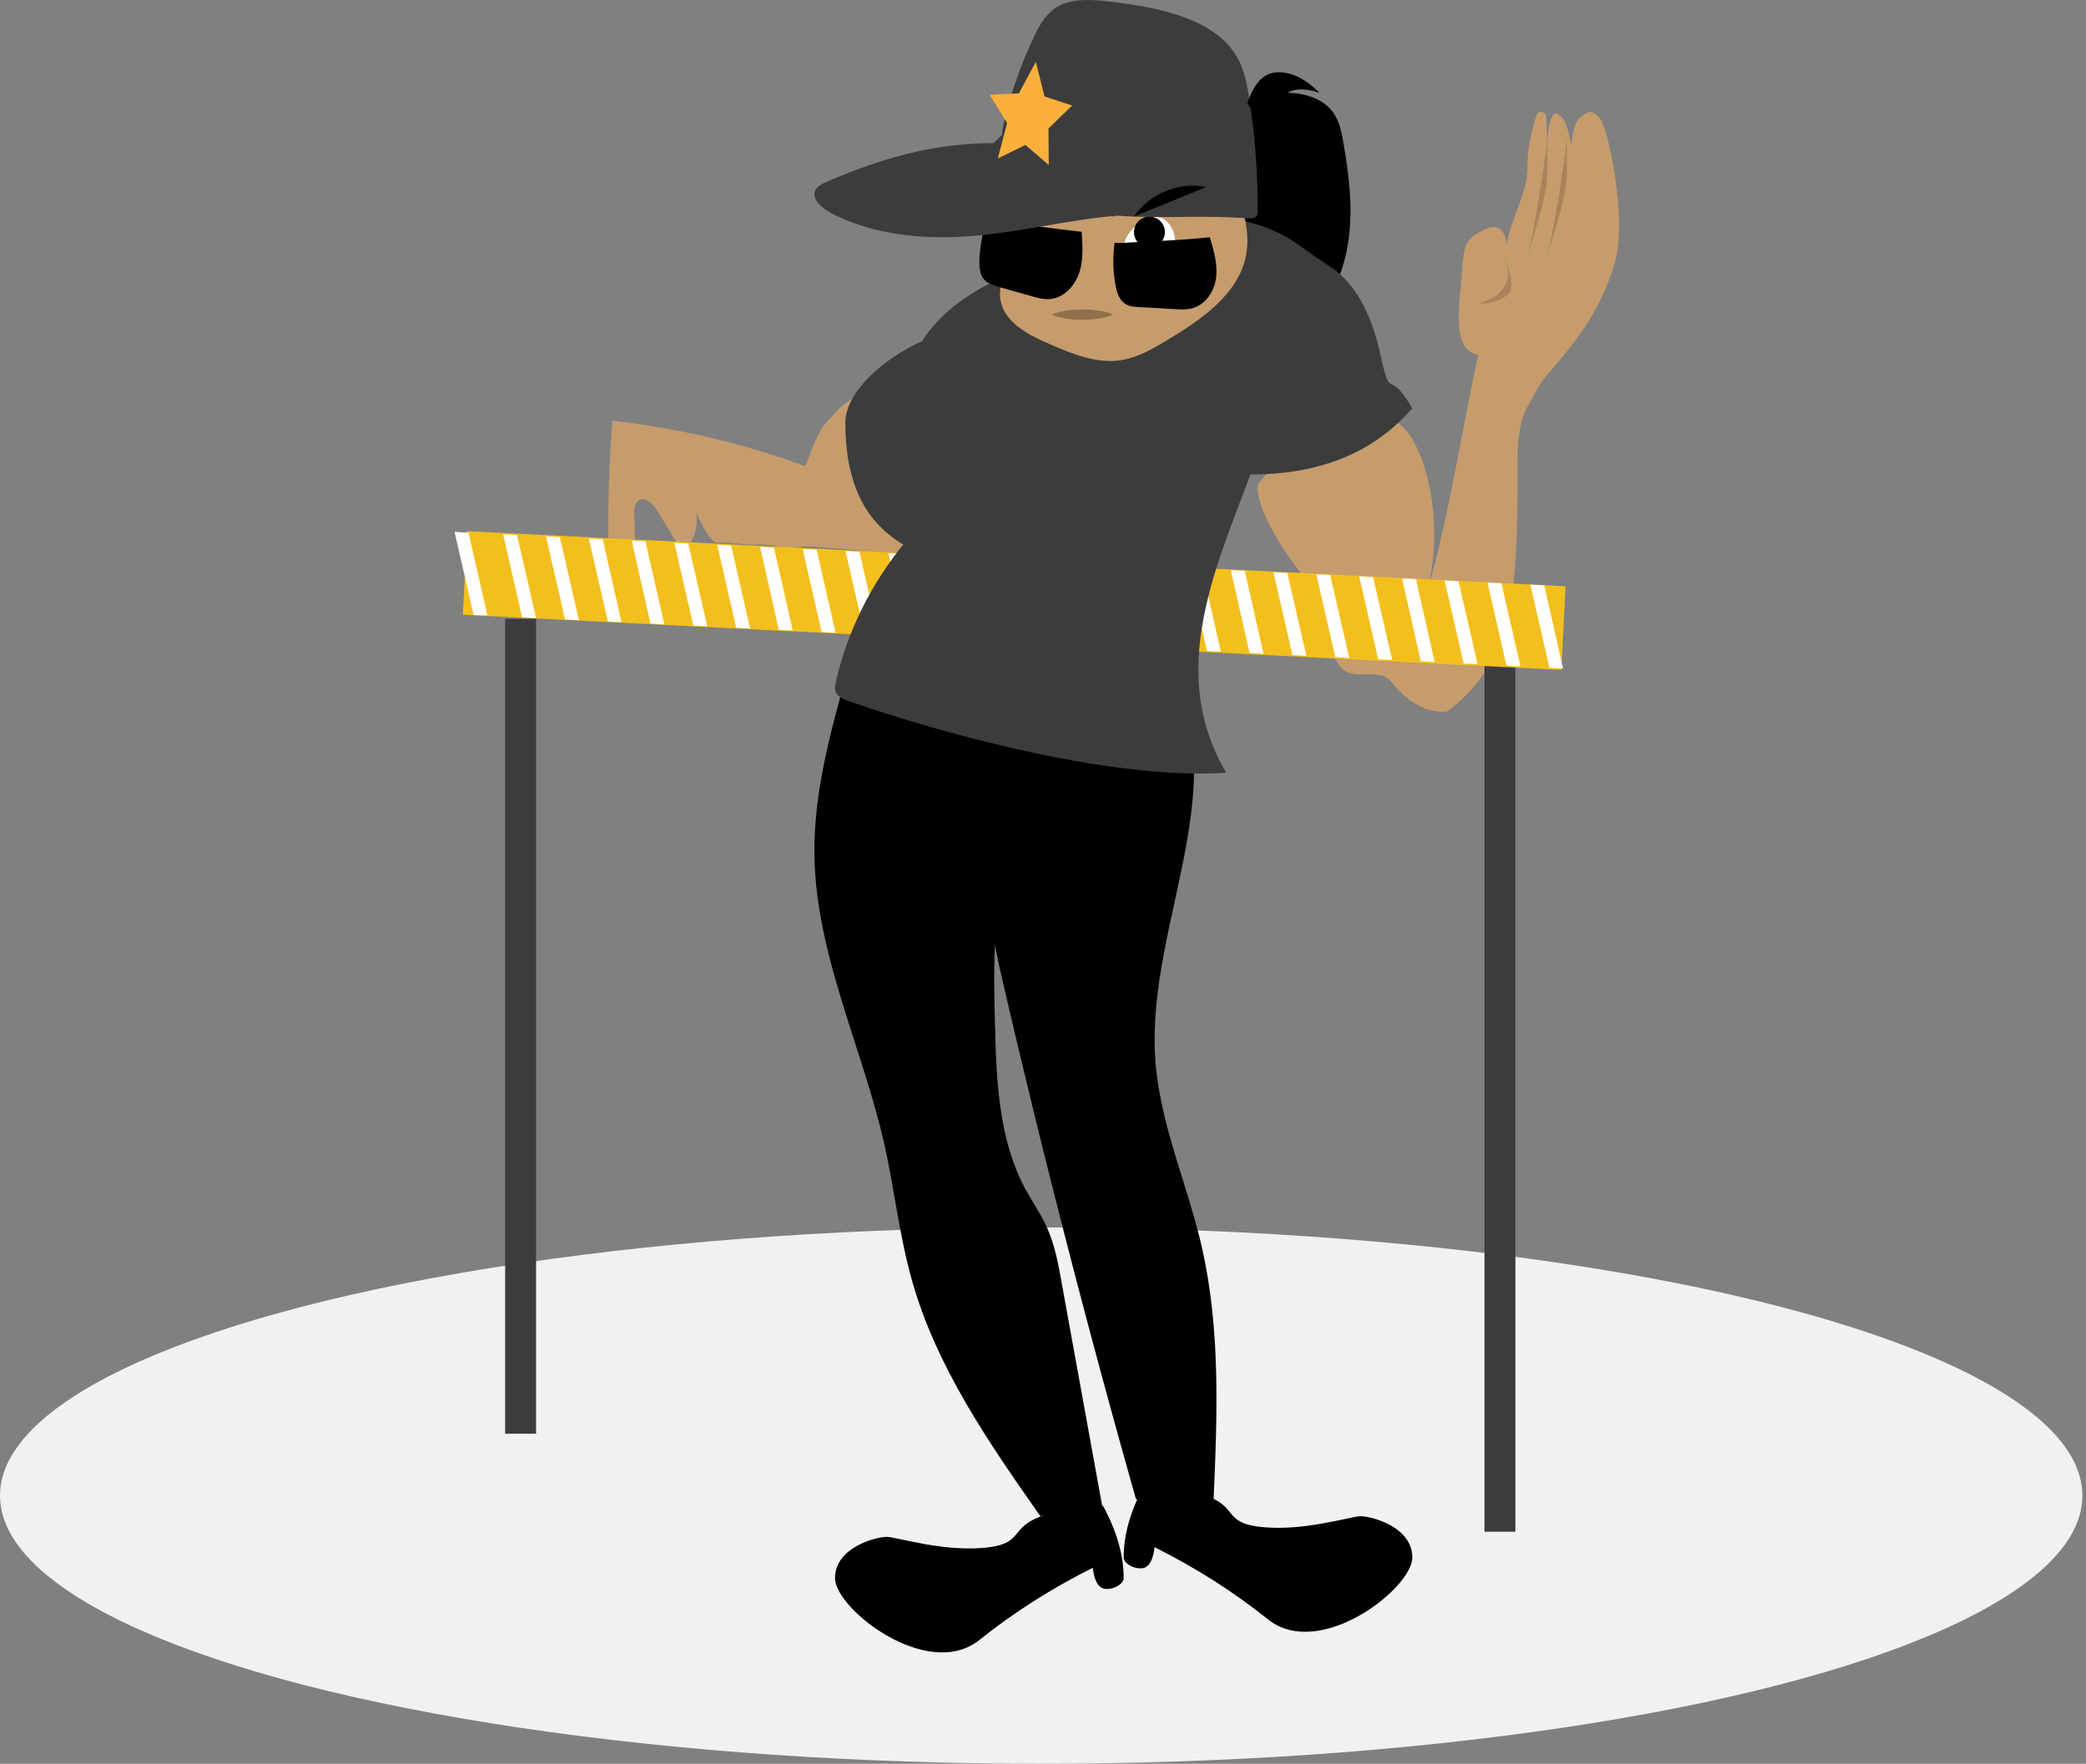
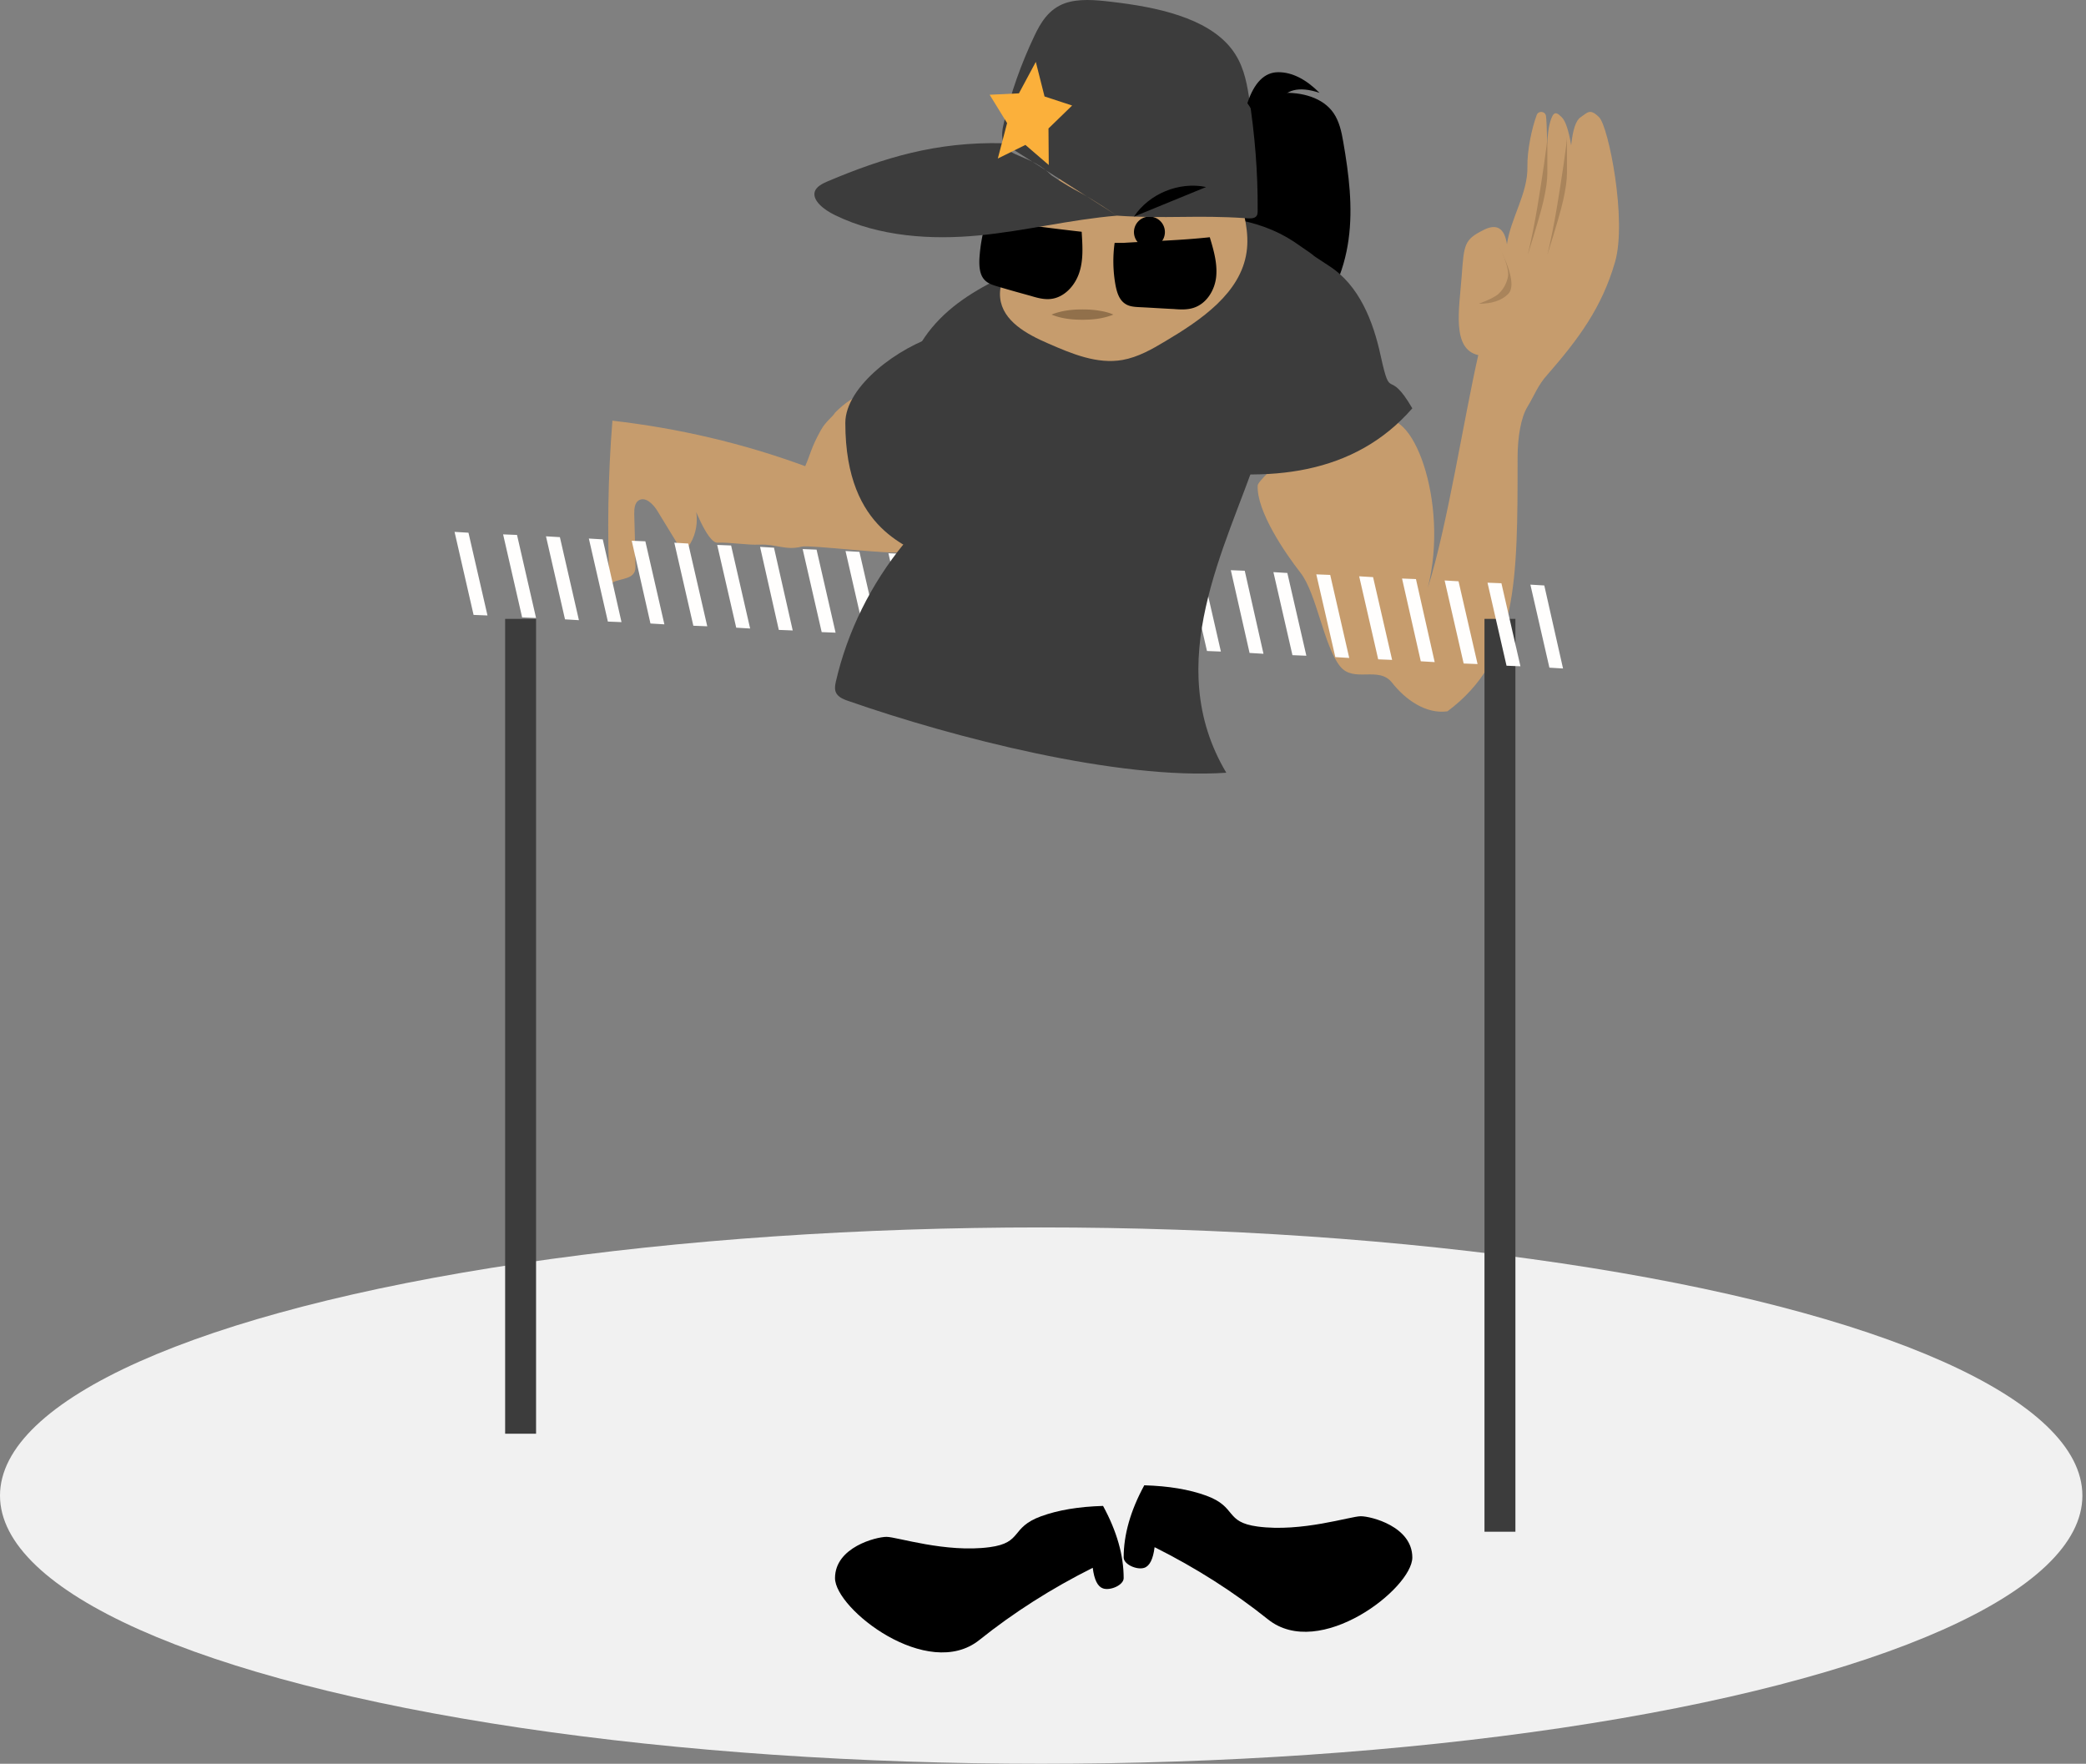
<svg xmlns="http://www.w3.org/2000/svg" width="466" height="394" viewBox="0 0 466 394">
  <rect x="0" y="0" width="466" height="394" fill="#808080" stroke="none" />
  <g fill="none" fill-rule="evenodd">
    <g>
      <ellipse cx="232.597" cy="334.094" fill="#F1F1F1" rx="232.597" ry="59.906" />
      <path fill="#000" d="M269.444 334.094c6.977 2.538 4.057 5.917 11.515 6.912 9.814 1.31 20.726-2.304 23.03-2.304 2.302 0 11.514 2.304 11.514 9.216 0 6.912-20.727 23.041-32.241 13.825-7.677-6.145-16.12-11.52-25.333-16.129-.33 2.67-1.097 4.206-2.303 4.608-1.646.55-4.605-.759-4.605-2.304 0-5.114 1.535-10.49 4.605-16.129 5.42.157 10.025.925 13.818 2.305z" />
      <path fill="#C69C6D" fill-rule="nonzero" d="M183.375 96.093c-2.194 3.929-2.312 5.364-3.5 8.046C166 99.025 151.5 95.657 136.812 93.973c-1 12.412-1.188 24.886-.625 37.36.062-2.245 4.125-1.434 5.375-3.243.437-.624.437-1.435.375-2.183-.063-3.68-.125-7.422-.25-11.102 0-1.123.062-2.37.937-2.994 1.5-.998 3.25.748 4.188 2.245 1.938 3.119 3.813 6.3 5.75 9.418 3.625-3.368 4.125-9.48 1.188-13.41.937 2.184 4.187 11.29 6.562 11.165 2.625-.125 6.688.561 9.313.437 3.75-.187 5.875 1.372 9.5.436 1.625-.436 20.376 1.871 21.938 1.185 6.565-2.966 3.899-49.556-14.5-31.123-.625 1.06-2.038 1.87-3.188 3.93z" />
-       <path fill="#000" fill-rule="nonzero" d="M223.926 161.175c.807 11.949-3.166 23.706-3.166 35.655 0 8.198 1.8 16.27 3.663 24.214a2465.855 2465.855 0 0 0 29.364 113.892c5.774.508 11.485.953 17.259 1.462.869-19.575 1.738-39.468-2.732-58.535-3.228-13.6-9.064-26.693-10.181-40.612-2.111-27.075 14.03-54.403 6.705-80.461-.435-1.653-1.056-3.369-2.36-4.513-1.49-1.27-3.476-1.589-5.4-1.78-9.499-.953-19.06-.953-28.558-.126-2.359.19-4.904.572-6.58 2.224-1.552 1.525-2.05 3.813-2.422 5.974-1.738 9.724-2.731 19.512-3.042 29.427" />
-       <path fill="#000" fill-rule="nonzero" d="M189.165 150.389c-3.706 13.42-7.476 27.028-7.22 40.888.383 22.177 10.798 42.904 15.654 64.514 2.236 10.017 3.322 20.35 6.134 30.241 5.43 19.279 17.124 36.226 28.689 52.67 4.6-1.134 9.328-1.575 13.993-1.26-3.131-17.137-6.198-34.21-9.329-51.347-.703-3.97-1.47-7.938-3.067-11.592-1.342-3.087-3.323-5.86-4.92-8.82-6.07-11.215-6.517-24.508-6.837-37.172-.32-13.293-.575-26.902 3.834-39.439 2.045-5.733 4.984-11.088 6.39-16.948 1.405-5.859 1.022-12.663-3.067-17.136-2.428-2.71-5.879-4.284-9.265-5.796-3.962-1.764-8.051-3.591-12.332-3.97-4.345-.377-9.073.883-11.757 4.285" />
      <path fill="#C69C6D" fill-rule="nonzero" d="M357.247 26.206c-2.085-2.086-2.593-1.052-4.17 0-1.035.69-1.73 2.776-2.087 6.26-.558-3.332-1.253-5.418-2.085-6.26-.837-.846-1.537-1.38-2.086-.32-.714 1.38-1.099 3.573-1.154 6.58-.111-3.871-.213-6.065-.305-6.58-.183-1.087-1.707-1.208-2.073-.182-1.097 2.959-2.133 7.85-2.072 11.532.122 5.978-3.72 11.411-4.573 17.328-.533-3.603-2.263-4.673-5.19-3.208-4.391 2.196-4.391 3.208-4.93 10.454-.54 7.245-2.256 16.187 3.719 17.515-3.17 13.827-6.95 38.454-11.279 51.979 4.877-19.2-3.658-41.66-10.913-36.89-.203.12-.569-.222-1.097-1.027-6.706-3.14-10.791 7.901-18.168 8.505-.975.06-2.012.241-2.682.966-.61.664-5.144 4.7-5.144 5.606-.243 5.736 6.058 14.99 9.594 19.519 3.597 4.649 5.182 16.362 8.84 20.89 3.049 3.744 8.596-.18 11.584 3.623 2.987 3.804 7.56 7.064 12.376 6.4 15.729-11.713 15.668-29.287 15.668-56.634 0-4.78.792-9.076 2.195-11.37 1.646-2.717 2.316-4.819 4.45-7.174 7.011-8.03 12.184-15.032 15.12-25.169 2.72-9.39-1.452-30.256-3.538-32.343z" />
      <path fill="#000" fill-rule="nonzero" d="M264.136 43.452c.252-11.497 10.508-22.005 22.212-22.685 4.342-.247 9.187.99 11.578 4.512 1.259 1.855 1.762 4.142 2.14 6.367 1.258 7.232 2.202 14.587 1.195 21.88-1.006 7.294-4.027 14.464-9.627 19.347-5.6 4.883-13.906 6.985-20.828 4.265-7.048-2.843-11.578-10.693-10.383-18.048.504-3.153 1.951-6.12 2.769-9.21.818-3.09 1.007-6.614-.818-9.272" />
      <path fill="#3C3C3C" fill-rule="nonzero" d="M289.09 54.011c7.828 5.332 1.082.992 7.828 5.394 6.747 4.34 9.865 12.4 11.52 20.088 2.355 10.664 1.528 2.232 7.065 11.718-25.904 29.76-76.375 7.687-112.844-6.448 1.082-6.82 5.664-12.772 11.265-16.988 5.6-4.216 12.22-7.006 18.712-9.734 9.038-3.782 18.266-7.564 28.004-9.052 9.738-1.488 20.303-.372 28.45 5.022" />
      <path fill="#C69C6D" fill-rule="nonzero" d="M245.162 32.125c-9.384 6.13-14.674 16.636-19.586 26.643-1.197 2.44-2.457 5.066-2.142 7.818.567 5.129 5.92 8.068 10.707 10.132 5.29 2.314 10.958 4.69 16.626 3.69 3.464-.625 6.55-2.376 9.573-4.19 7.998-4.753 16.815-10.758 18.137-19.889 1.26-8.568-4.597-16.949-3.526-25.517.314-2.44.944-5.504-1.008-6.943-.882-.688-2.078-.813-3.15-.813-11.776-.375-23.49 6.13-29.347 16.324" />
      <path fill="#3C3C3C" fill-rule="nonzero" d="M331.623 138.246h6.91v203.917h-6.91zM112.844 138.246h6.91v182.023h-6.91z" />
      <g fill-rule="nonzero">
-         <path fill="#F2BF1D" d="M103.402 137.338l.938-18.688 245.394 12.314-.937 18.687z" />
        <path fill="#FFFEFD" d="M119.749 138.042l-3.108-.124-4.25-18.548 3.108.124zM108.902 137.483l-3.108-.124-4.25-18.548 3.109.187zM129.327 138.538l-3.108-.186-4.25-18.548 3.108.186zM138.841 138.972l-3.045-.124-4.25-18.548 3.109.186zM148.419 139.469l-3.108-.187-4.186-18.485 3.044.124zM157.997 139.903l-3.108-.124-4.25-18.548 3.108.186zM167.574 140.4l-3.108-.187-4.25-18.486 3.109.124zM177.089 140.833l-3.108-.124-4.186-18.548 3.108.186zM186.667 141.33l-3.108-.125-4.25-18.547 3.108.124zM196.245 141.826l-3.109-.186-4.25-18.548 3.109.186zM205.822 142.26l-3.108-.124-4.25-18.548 3.109.124zM215.337 142.756l-3.108-.186-4.187-18.486 3.108.124zM224.915 143.19l-3.109-.124-4.25-18.547 3.109.186zM234.492 143.687l-3.108-.186-4.25-18.486 3.109.124zM244.007 144.121l-3.045-.124-4.25-18.548 3.108.186zM253.585 144.617l-3.109-.186-4.186-18.486 3.045.124zM263.162 145.052l-3.108-.125-4.25-18.547 3.109.186zM272.74 145.548l-3.108-.124-4.25-18.548 3.108.124zM282.255 146.044l-3.108-.186-4.187-18.486 3.108.124zM291.832 146.478l-3.108-.124-4.25-18.548 3.109.186zM301.41 146.975l-3.108-.187-4.25-18.485 3.108.124zM310.988 147.409l-3.108-.124-4.25-18.548 3.108.186zM320.502 147.905l-3.108-.186-4.186-18.486 3.108.124zM330.08 148.34l-3.108-.125-4.25-18.548 3.108.186zM339.658 148.836l-3.108-.124-4.25-18.548 3.108.124zM349.172 149.332l-3.044-.186-4.25-18.548 3.108.186z" />
      </g>
      <path fill="#3C3C3C" fill-rule="nonzero" d="M209.77 74.84c-8.873 2.547-20.929 11.413-20.929 19.628 0 24.772 15.184 27.432 18.248 30.36 2.234 2.166 15.193-6.94 24.514-17.893 3 9.552 9.64 17.13 17.938 20.505 6.065 2.42 13.534 2.42 19.215-2.42 5.49-4.713 8.044-13.118 7.533-20.569-.51-7.45-3.639-14.01-7.405-19.677-3.767-5.732-12.385-6.05-18.832-3.821-3.256 1.146-3.192-1.083-5.618 1.783-4.277 4.967-8.363 10.189-12.257 15.538-2.617-8.852-6-17.321-10.214-25.154-.383-.7-.83-1.465-1.532-1.656-.766-.19-1.596.382-2.298.956-5.043 3.948-9.64 8.724-13.597 14.137" />
-       <path fill="#FFF" d="M257.93 59.906c2.543 0 4.605-2.579 4.605-5.76 0-3.181-2.062-5.76-4.606-5.76-2.543 0-6.908 3.731-6.908 6.912 0 3.182 4.365 4.608 6.908 4.608z" />
      <path fill="#000" d="M256.778 55.298a3.455 3.455 0 0 0 3.454-3.456 3.455 3.455 0 1 0-3.454 3.456z" />
      <path fill="#000" fill-rule="nonzero" d="M221.986 49.186c6.51.985 13.082 1.847 19.654 2.586.184 3.079.43 6.28-.553 9.174-.983 2.955-3.44 5.602-6.51 5.849-1.413.123-2.826-.247-4.238-.678-2.457-.677-4.914-1.354-7.37-2.093-1.045-.308-2.15-.616-2.949-1.416-1.167-1.17-1.29-3.017-1.228-4.74a36.007 36.007 0 0 1 1.843-9.482" />
      <path fill="#3C3C3C" fill-rule="nonzero" d="M224.163 31.999c-15.073-.38-26.838 3.285-39.176 8.465-1.336.57-2.671 1.264-2.99 2.401-.508 1.959 2.036 3.98 4.516 5.18 9.921 4.865 21.623 5.56 32.117 4.55 10.493-1.011 20.35-3.539 30.908-4.423-10.032-6.698-7.73-4.394-14.638-9.002-4.606-4.609-9.656-4.012-10.737-7.171-.51-1.58-.255-3.159.127-4.675 1.526-6.634 3.816-13.015 6.741-19.206 1.4-2.97 3.18-6.065 6.869-7.391 3.052-1.074 6.804-.759 10.43-.316 9.857 1.137 21.304 3.474 26.774 10.487 2.544 3.285 3.307 6.95 3.88 10.55 1.335 8.53 2.034 17.058 1.97 25.524 0 .568 0 1.2-.508 1.516-.509.379-1.4.316-2.162.253-11.003-.759-17.744.19-28.746-.569l-25.375-16.173zM201.949 121.439c-7.39 9.031-12.632 19.6-15.221 30.809-.19.896-.38 1.921.19 2.754.568.832 1.641 1.28 2.652 1.601 23.305 8.135 60.252 17.678 84.378 16.013-14.59-24.468.063-50.547 7.01-71.236-22.483-7.302-45.094-6.97-67.767-13.824l-10.532-4.609v9.217l-.71 29.275z" />
      <path fill="#000" fill-rule="nonzero" d="M253.323 48.386c3.372-5.107 10.053-7.87 16.121-6.609" />
      <path fill="#91704B" fill-rule="nonzero" d="M234.9 70.275c1.132-.461 2.323-.749 3.454-.922 1.132-.173 2.323-.23 3.455-.23 1.131 0 2.323.057 3.454.23 1.132.173 2.323.403 3.455.922-1.132.46-2.323.749-3.455.921-1.131.173-2.323.23-3.454.23-1.132 0-2.323-.057-3.455-.23a14.566 14.566 0 0 1-3.454-.921z" />
-       <path fill="#3C3C3C" d="M218.78 35.022l12.4-11.981c17.833 13.824 23.679 22.273 17.538 25.345-3.071-1.536-13.05-5.99-29.939-13.364z" />
      <path fill="#FBB03B" fill-rule="nonzero" d="M229.068 32.371l-6.162 3.039 2.075-7.913-3.899-6.33 6.54-.316 3.772-7.026 1.95 7.722 6.162 2.026-5.282 5.127.063 8.165z" />
      <path fill="#000" d="M232.597 338.702c-6.977 2.538-4.057 5.917-11.515 6.912-9.814 1.31-20.726-2.304-23.03-2.304-2.302 0-11.514 2.304-11.514 9.216 0 6.913 20.727 23.041 32.241 13.825 7.677-6.144 16.12-11.52 25.333-16.129.33 2.67 1.097 4.206 2.303 4.608 1.646.55 4.606-.759 4.606-2.304 0-5.114-1.536-10.49-4.606-16.128-5.42.156-10.025.924-13.818 2.304zM278.656 23.04c1.535-4.607 3.838-6.911 6.909-6.911 3.07 0 6.14 1.536 9.211 4.608-4.606-1.536-7.676-.768-9.211 2.304-1.536 3.072-2.303 5.376-2.303 6.912l-4.606-6.912z" />
      <path fill="#A9845B" d="M345.671 30.644c0 1.295-1.183 9.295-2.187 15.323-.67 4.018-1.4 7.667-2.188 10.944 1.874-5.946 3.051-9.995 3.53-12.145.564-2.53.845-4.553.845-6.07v-8.052zM350.047 30.644c0 1.295-1.184 9.295-2.188 15.323-.67 4.018-1.399 7.667-2.188 10.944 1.875-5.946 3.052-9.995 3.53-12.145.564-2.53.846-4.553.846-6.07v-8.052zM334.732 54.722c2.917 5.837 3.647 9.485 2.188 10.945-1.458 1.459-3.646 2.189-6.563 2.189 2.217-.838 3.676-1.567 4.375-2.19 1.58-1.402 2.188-3.5 2.188-4.377 0-1.46-.73-3.648-2.188-6.567z" />
    </g>
    <path fill="#000" fill-rule="nonzero" d="M251.02 54.251c6.631-.419 12.607-.539 19.238-1.257.867 2.873 1.735 5.866 1.425 8.858-.31 2.993-2.17 6.045-5.144 6.943-1.363.42-2.85.36-4.275.24-2.541-.12-5.144-.3-7.685-.42-1.115-.06-2.23-.119-3.16-.718-1.425-.897-1.921-2.633-2.23-4.25a29.89 29.89 0 0 1-.187-9.396h2.019z" />
  </g>
</svg>